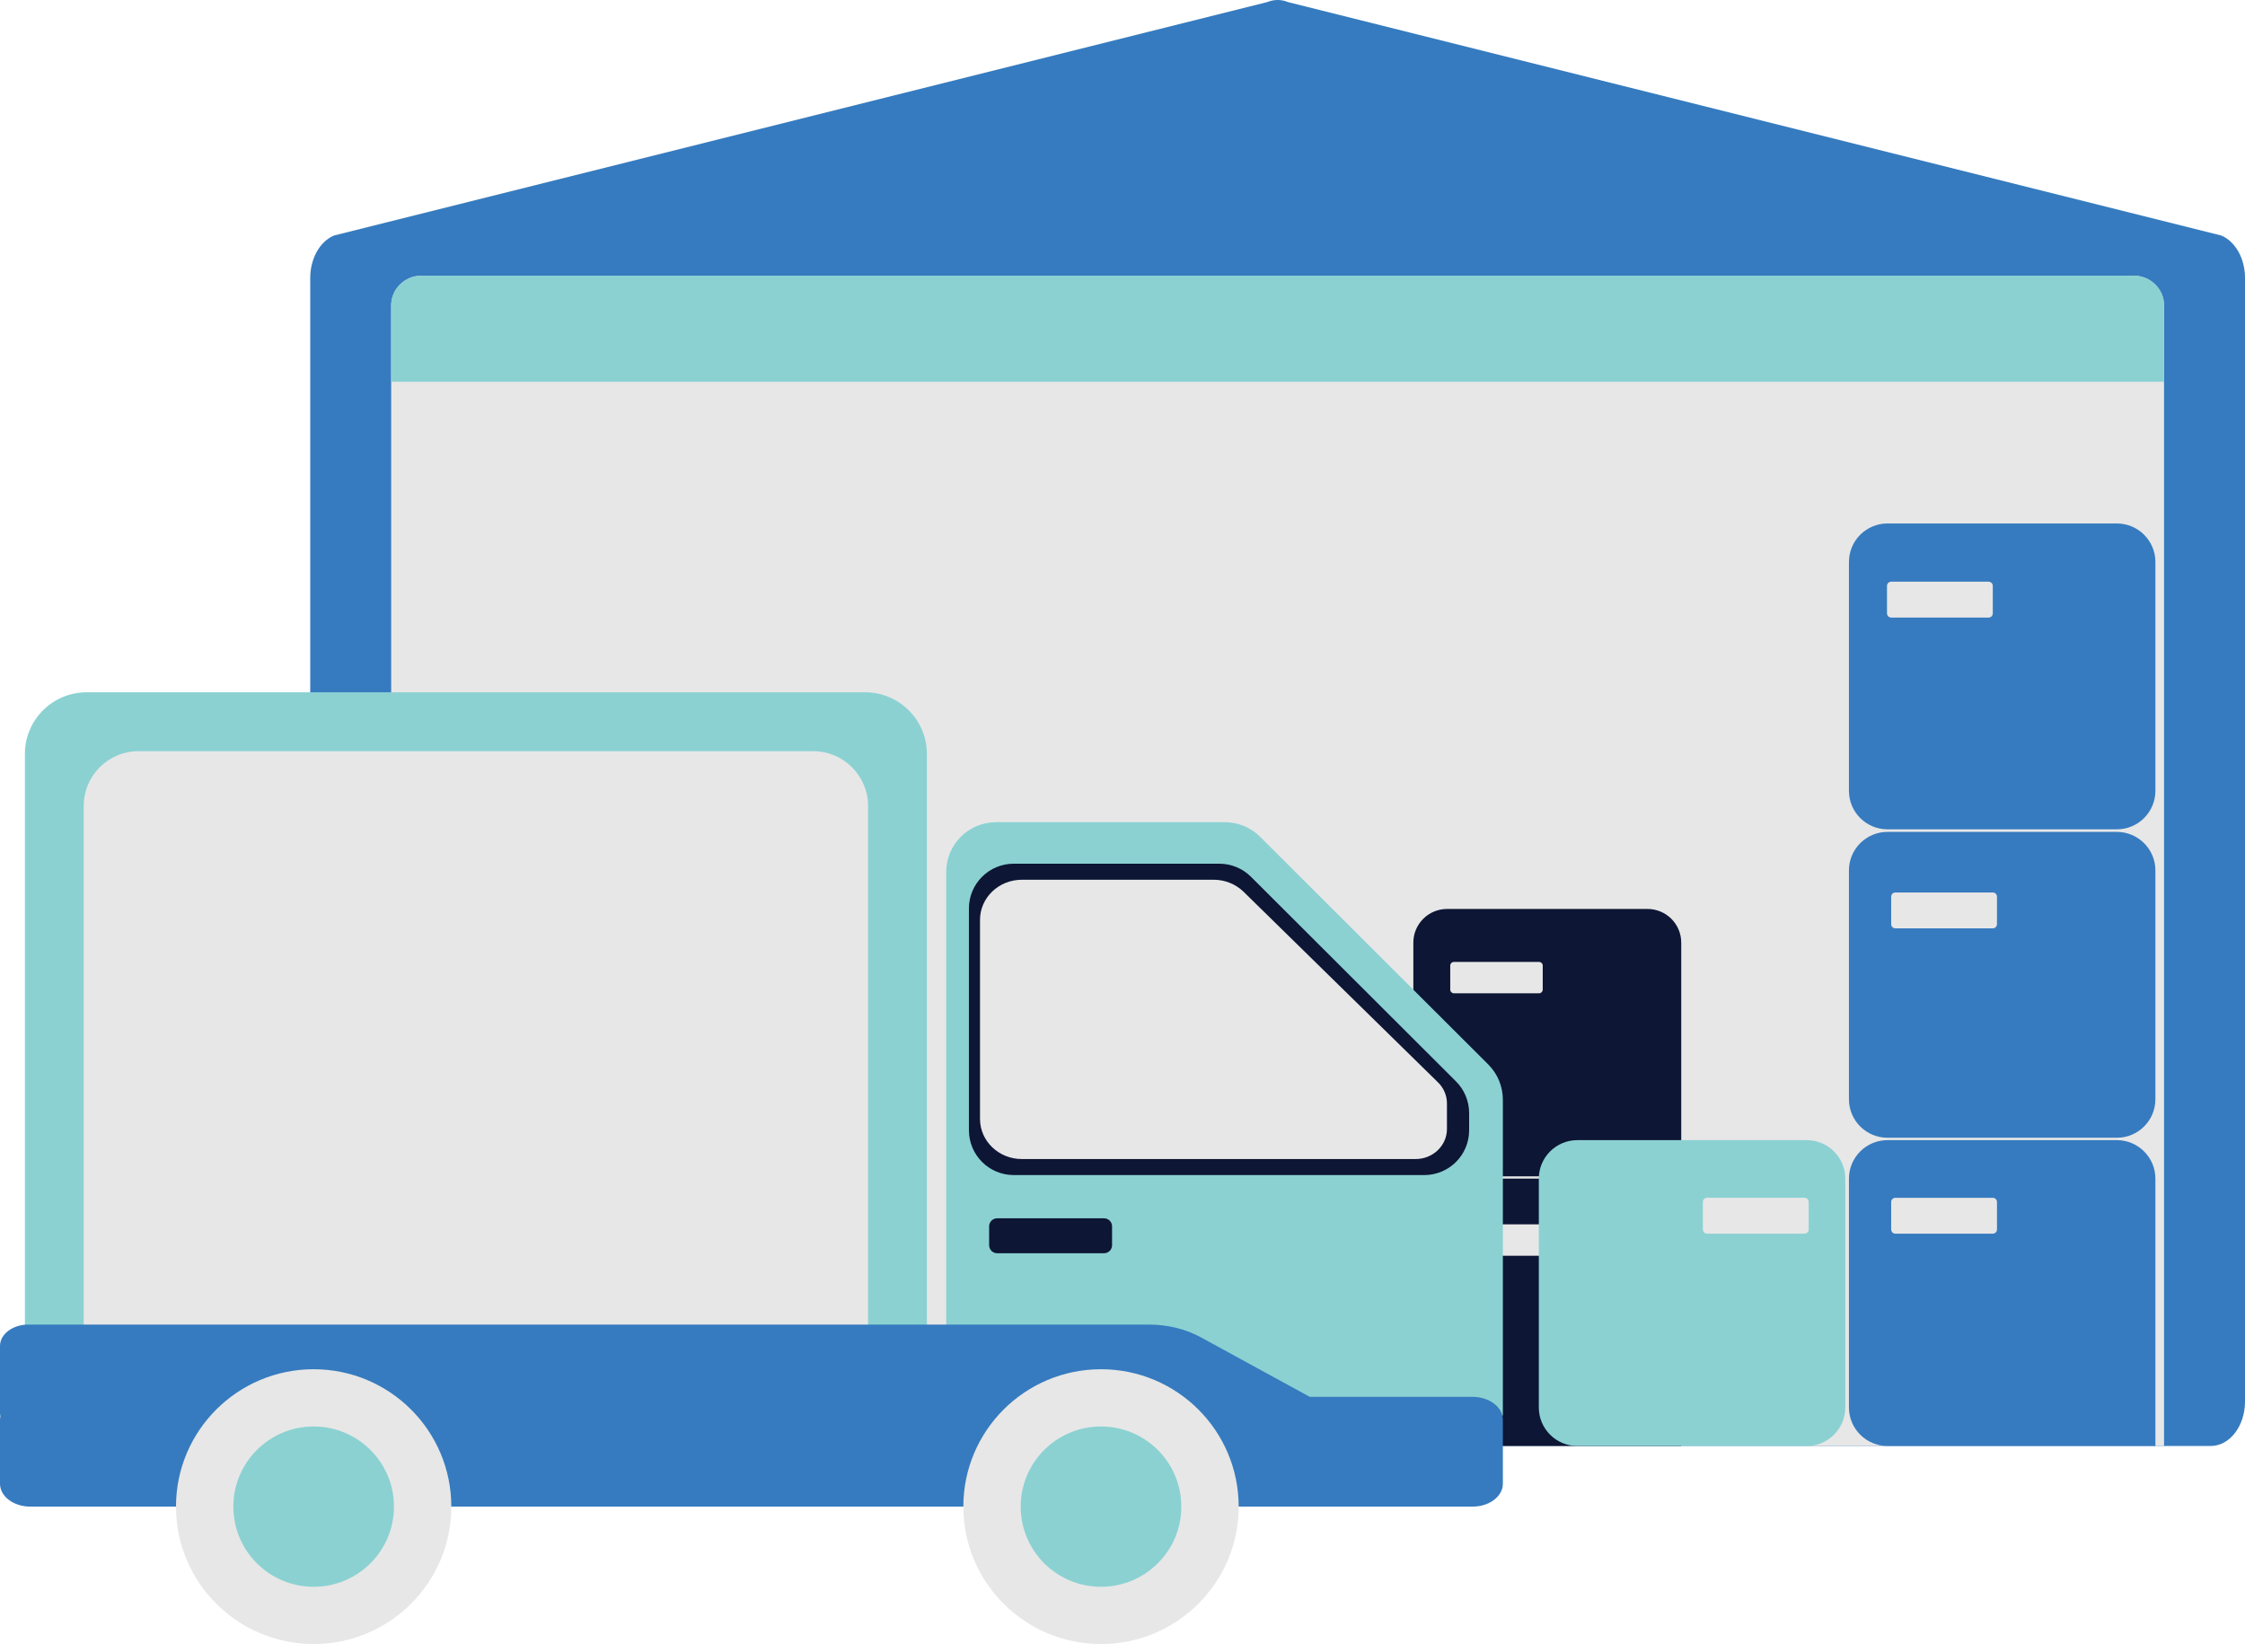
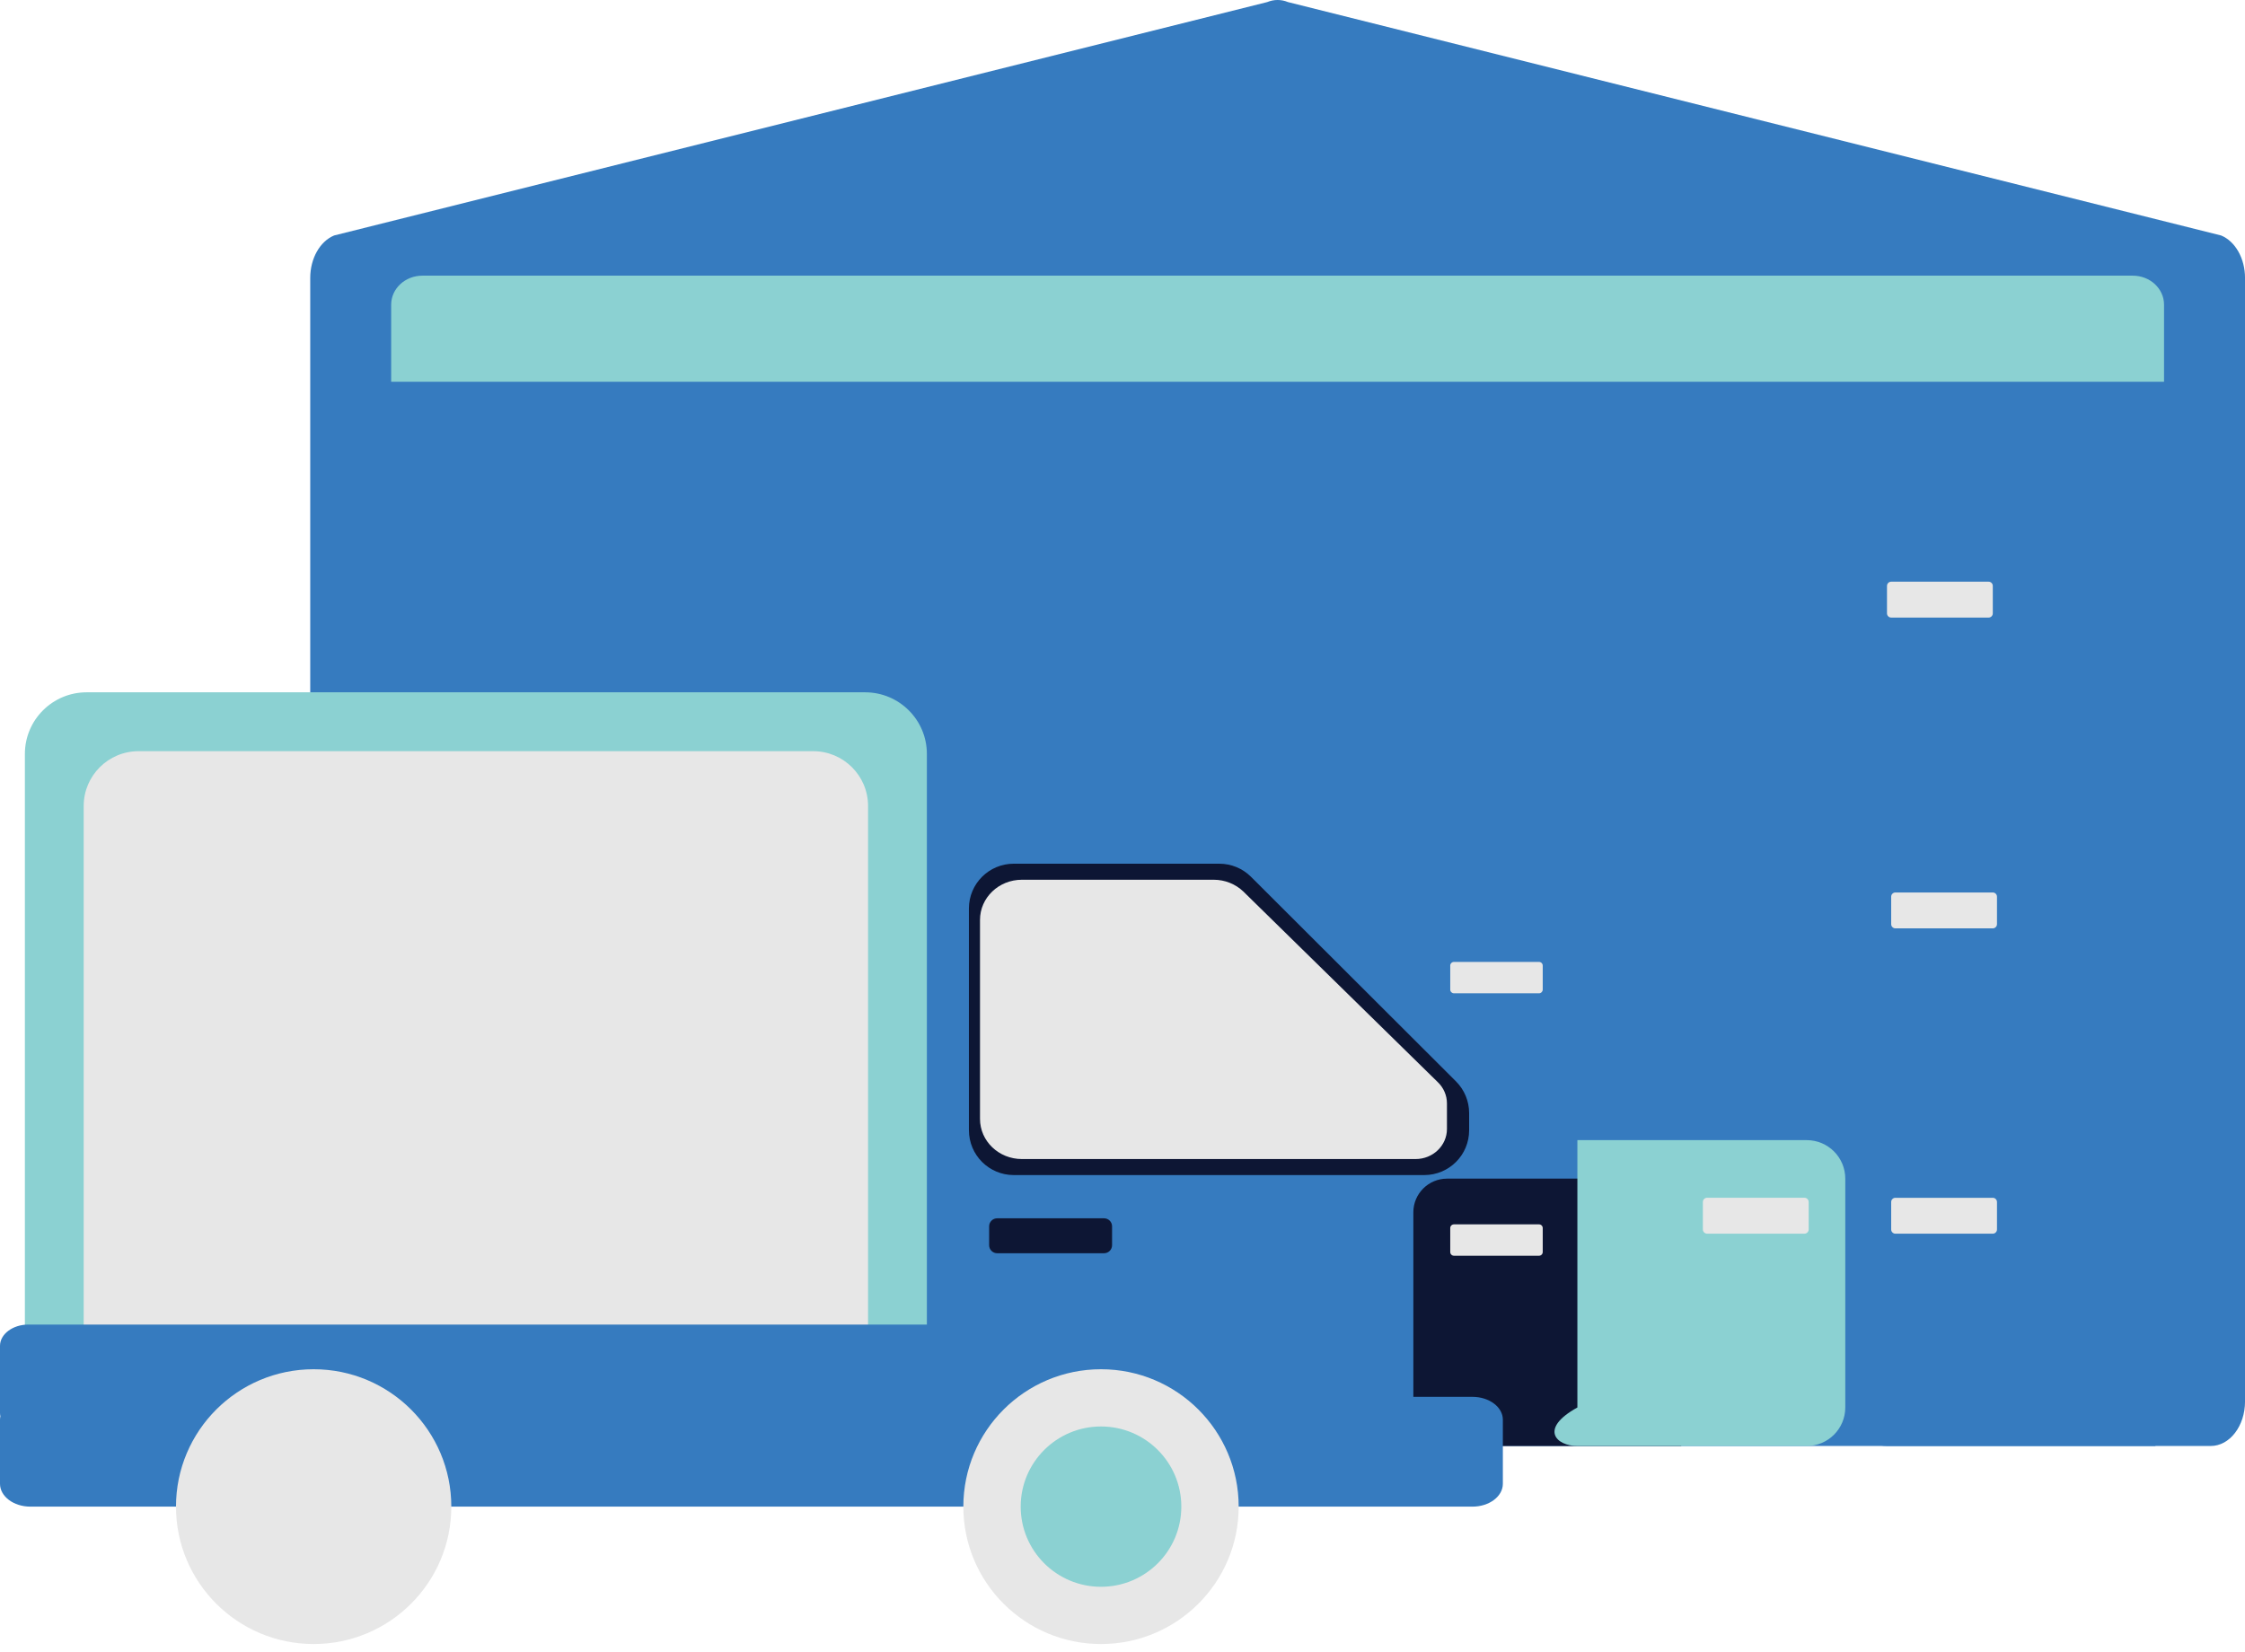
<svg xmlns="http://www.w3.org/2000/svg" width="250" height="184" viewBox="0 0 250 184" fill="none">
  <g clip-path="url(#clip0_2296_304)">
    <path d="M247.339 26.227L143.43 0.232C142.678 -0.079 141.87 -0.079 141.115 0.232L37.208 26.227C35.623 26.882 34.547 28.795 34.547 30.959V156.09C34.547 158.832 36.256 161.054 38.365 161.054H246.184C248.294 161.054 250.003 158.832 250.003 156.09V30.959C250.003 28.797 248.927 26.882 247.341 26.227H247.339Z" fill="#367BBF" />
-     <path d="M46.915 30.703H237.631C239.483 30.703 240.984 32.203 240.984 34.05V161.052H43.56V34.053C43.56 32.205 45.061 30.706 46.913 30.706L46.915 30.703Z" fill="#E7E7E7" />
    <path d="M237.508 30.703H47.038C45.117 30.703 43.56 32.149 43.56 33.932V42.517H240.984V33.932C240.984 32.149 239.427 30.703 237.506 30.703H237.508Z" fill="#8BD1D2" />
-     <path d="M161.144 131.018H183.464C185.538 131.018 187.22 129.34 187.22 127.269V104.989C187.22 102.918 185.538 101.24 183.464 101.24H161.144C159.07 101.24 157.388 102.918 157.388 104.989V127.269C157.388 129.34 159.07 131.018 161.144 131.018Z" fill="#0D1634" />
    <path d="M187.22 161.055H161.144C159.072 161.055 157.388 159.374 157.388 157.306V135.025C157.388 132.957 159.072 131.276 161.144 131.276H183.464C185.536 131.276 187.22 132.957 187.22 135.025V161.055Z" fill="#0D1634" />
    <path d="M210.191 126.723H235.727C238.099 126.723 240.022 124.803 240.022 122.435V96.945C240.022 94.576 238.099 92.656 235.727 92.656H210.191C207.818 92.656 205.895 94.576 205.895 96.945V122.435C205.895 124.803 207.818 126.723 210.191 126.723Z" fill="#367BBF" />
    <path d="M161.91 110.635H171.384C171.611 110.635 171.796 110.45 171.796 110.223V107.55C171.796 107.323 171.611 107.139 171.384 107.139H161.91C161.682 107.139 161.497 107.323 161.497 107.55V110.223C161.497 110.45 161.682 110.635 161.91 110.635Z" fill="#E7E7E7" />
    <path d="M161.91 139.864H171.384C171.611 139.864 171.796 139.68 171.796 139.453V136.78C171.796 136.553 171.611 136.369 171.384 136.369H161.91C161.682 136.369 161.497 136.553 161.497 136.78V139.453C161.497 139.68 161.682 139.864 161.91 139.864Z" fill="#E7E7E7" />
    <path d="M240.022 161.055H210.191C207.821 161.055 205.895 159.132 205.895 156.766V131.276C205.895 128.91 207.821 126.988 210.191 126.988H235.727C238.097 126.988 240.022 128.91 240.022 131.276V161.055Z" fill="#367BBF" />
    <path d="M211.07 103.401H221.911C222.17 103.401 222.381 103.191 222.381 102.932V99.873C222.381 99.614 222.17 99.404 221.911 99.404H211.07C210.81 99.404 210.599 99.614 210.599 99.873V102.932C210.599 103.191 210.81 103.401 211.07 103.401Z" fill="#E7E7E7" />
    <path d="M210.191 92.371H235.727C238.099 92.371 240.022 90.451 240.022 88.082V62.592C240.022 60.224 238.099 58.304 235.727 58.304L210.191 58.304C207.818 58.304 205.895 60.224 205.895 62.592V88.082C205.895 90.451 207.818 92.371 210.191 92.371Z" fill="#367BBF" />
    <path d="M210.604 68.786H221.445C221.704 68.786 221.915 68.576 221.915 68.317V65.258C221.915 64.999 221.704 64.788 221.445 64.788H210.604C210.344 64.788 210.133 64.999 210.133 65.258V68.317C210.133 68.576 210.344 68.786 210.604 68.786Z" fill="#E7E7E7" />
    <path d="M211.07 137.408H221.911C222.17 137.408 222.381 137.197 222.381 136.938V133.879C222.381 133.62 222.17 133.41 221.911 133.41H211.07C210.81 133.41 210.599 133.62 210.599 133.879V136.938C210.599 137.197 210.81 137.408 211.07 137.408Z" fill="#E7E7E7" />
-     <path d="M201.192 126.988H175.656C173.284 126.988 171.36 128.908 171.36 131.276V156.766C171.36 159.135 173.284 161.055 175.656 161.055H201.192C203.564 161.055 205.488 159.135 205.488 156.766V131.276C205.488 128.908 203.564 126.988 201.192 126.988Z" fill="#8BD1D2" />
+     <path d="M201.192 126.988H175.656V156.766C171.36 159.135 173.284 161.055 175.656 161.055H201.192C203.564 161.055 205.488 159.135 205.488 156.766V131.276C205.488 128.908 203.564 126.988 201.192 126.988Z" fill="#8BD1D2" />
    <path d="M200.94 133.407H190.099C189.839 133.407 189.629 133.618 189.629 133.877V136.936C189.629 137.195 189.839 137.405 190.099 137.405H200.94C201.2 137.405 201.411 137.195 201.411 136.936V133.877C201.411 133.618 201.2 133.407 200.94 133.407Z" fill="#E7E7E7" />
    <path d="M103.216 149.373H2.771L2.771 83.971C2.771 80.184 5.852 77.109 9.645 77.109L96.342 77.109C100.135 77.109 103.216 80.184 103.216 83.971L103.216 149.373Z" fill="#8BD1D2" />
    <path d="M96.668 149.373H9.32L9.32 89.767C9.32 86.4 12.059 83.666 15.432 83.666L90.554 83.666C93.927 83.666 96.666 86.4 96.666 89.767L96.666 149.373H96.668Z" fill="#E7E7E7" />
-     <path d="M105.369 152.125V97.121C105.369 94.058 107.856 91.576 110.925 91.576H136.397C137.871 91.576 139.282 92.159 140.325 93.2L165.728 118.558C166.769 119.597 167.356 121.008 167.356 122.479V157.67H110.927C107.858 157.67 105.371 155.188 105.371 152.125H105.369Z" fill="#8BD1D2" />
    <path d="M107.897 125.896V101.182C107.897 98.43 110.133 96.199 112.89 96.199H135.78C137.105 96.199 138.374 96.724 139.31 97.658L162.137 120.445C163.073 121.38 163.6 122.646 163.6 123.969V125.896C163.6 128.648 161.364 130.879 158.608 130.879H112.892C110.135 130.879 107.9 128.648 107.9 125.896H107.897Z" fill="#0D1634" />
    <path d="M109.132 124.624V102.456C109.132 99.987 111.218 97.986 113.791 97.986H135.159C136.395 97.986 137.58 98.458 138.453 99.294L160.107 120.527C160.762 121.154 161.13 122.005 161.13 122.893V125.749C161.13 127.597 159.567 129.094 157.642 129.094H113.791C111.218 129.094 109.132 127.093 109.132 124.624Z" fill="#E7E7E7" />
    <path d="M0 149.905C0 148.594 1.416 147.53 3.162 147.53H127.938C130.008 147.53 132.027 148.023 133.701 148.938L145.855 155.581H163.97C165.84 155.581 167.356 156.72 167.356 158.126V165.264C167.356 166.67 165.84 167.809 163.97 167.809H3.385C1.516 167.809 0 166.67 0 165.264V158.126C0 157.998 0.016 157.87 0.042 157.747C0.016 157.629 0 157.508 0 157.382V149.907V149.905Z" fill="#367BBF" />
    <path d="M122.607 183.112C131.073 183.112 137.937 176.26 137.937 167.809C137.937 159.357 131.073 152.506 122.607 152.506C114.14 152.506 107.276 159.357 107.276 167.809C107.276 176.26 114.14 183.112 122.607 183.112Z" fill="#E7E7E7" />
    <path d="M122.606 176.736C127.546 176.736 131.55 172.739 131.55 167.809C131.55 162.878 127.546 158.881 122.606 158.881C117.667 158.881 113.663 162.878 113.663 167.809C113.663 172.739 117.667 176.736 122.606 176.736Z" fill="#8BD1D2" />
    <path d="M34.928 183.112C43.394 183.112 50.258 176.26 50.258 167.809C50.258 159.357 43.394 152.506 34.928 152.506C26.461 152.506 19.598 159.357 19.598 167.809C19.598 176.26 26.461 183.112 34.928 183.112Z" fill="#E7E7E7" />
-     <path d="M34.929 176.736C39.868 176.736 43.872 172.739 43.872 167.809C43.872 162.878 39.868 158.881 34.929 158.881C29.989 158.881 25.985 162.878 25.985 167.809C25.985 172.739 29.989 176.736 34.929 176.736Z" fill="#8BD1D2" />
    <path d="M111.043 139.585H122.944C123.438 139.585 123.838 139.186 123.838 138.693V136.587C123.838 136.094 123.438 135.695 122.944 135.695H111.043C110.55 135.695 110.149 136.094 110.149 136.587V138.693C110.149 139.186 110.55 139.585 111.043 139.585Z" fill="#0D1634" />
  </g>
  <defs>
    <clipPath id="clip0_2296_304">
      <rect width="250" height="183.114" fill="white" />
    </clipPath>
  </defs>
</svg>